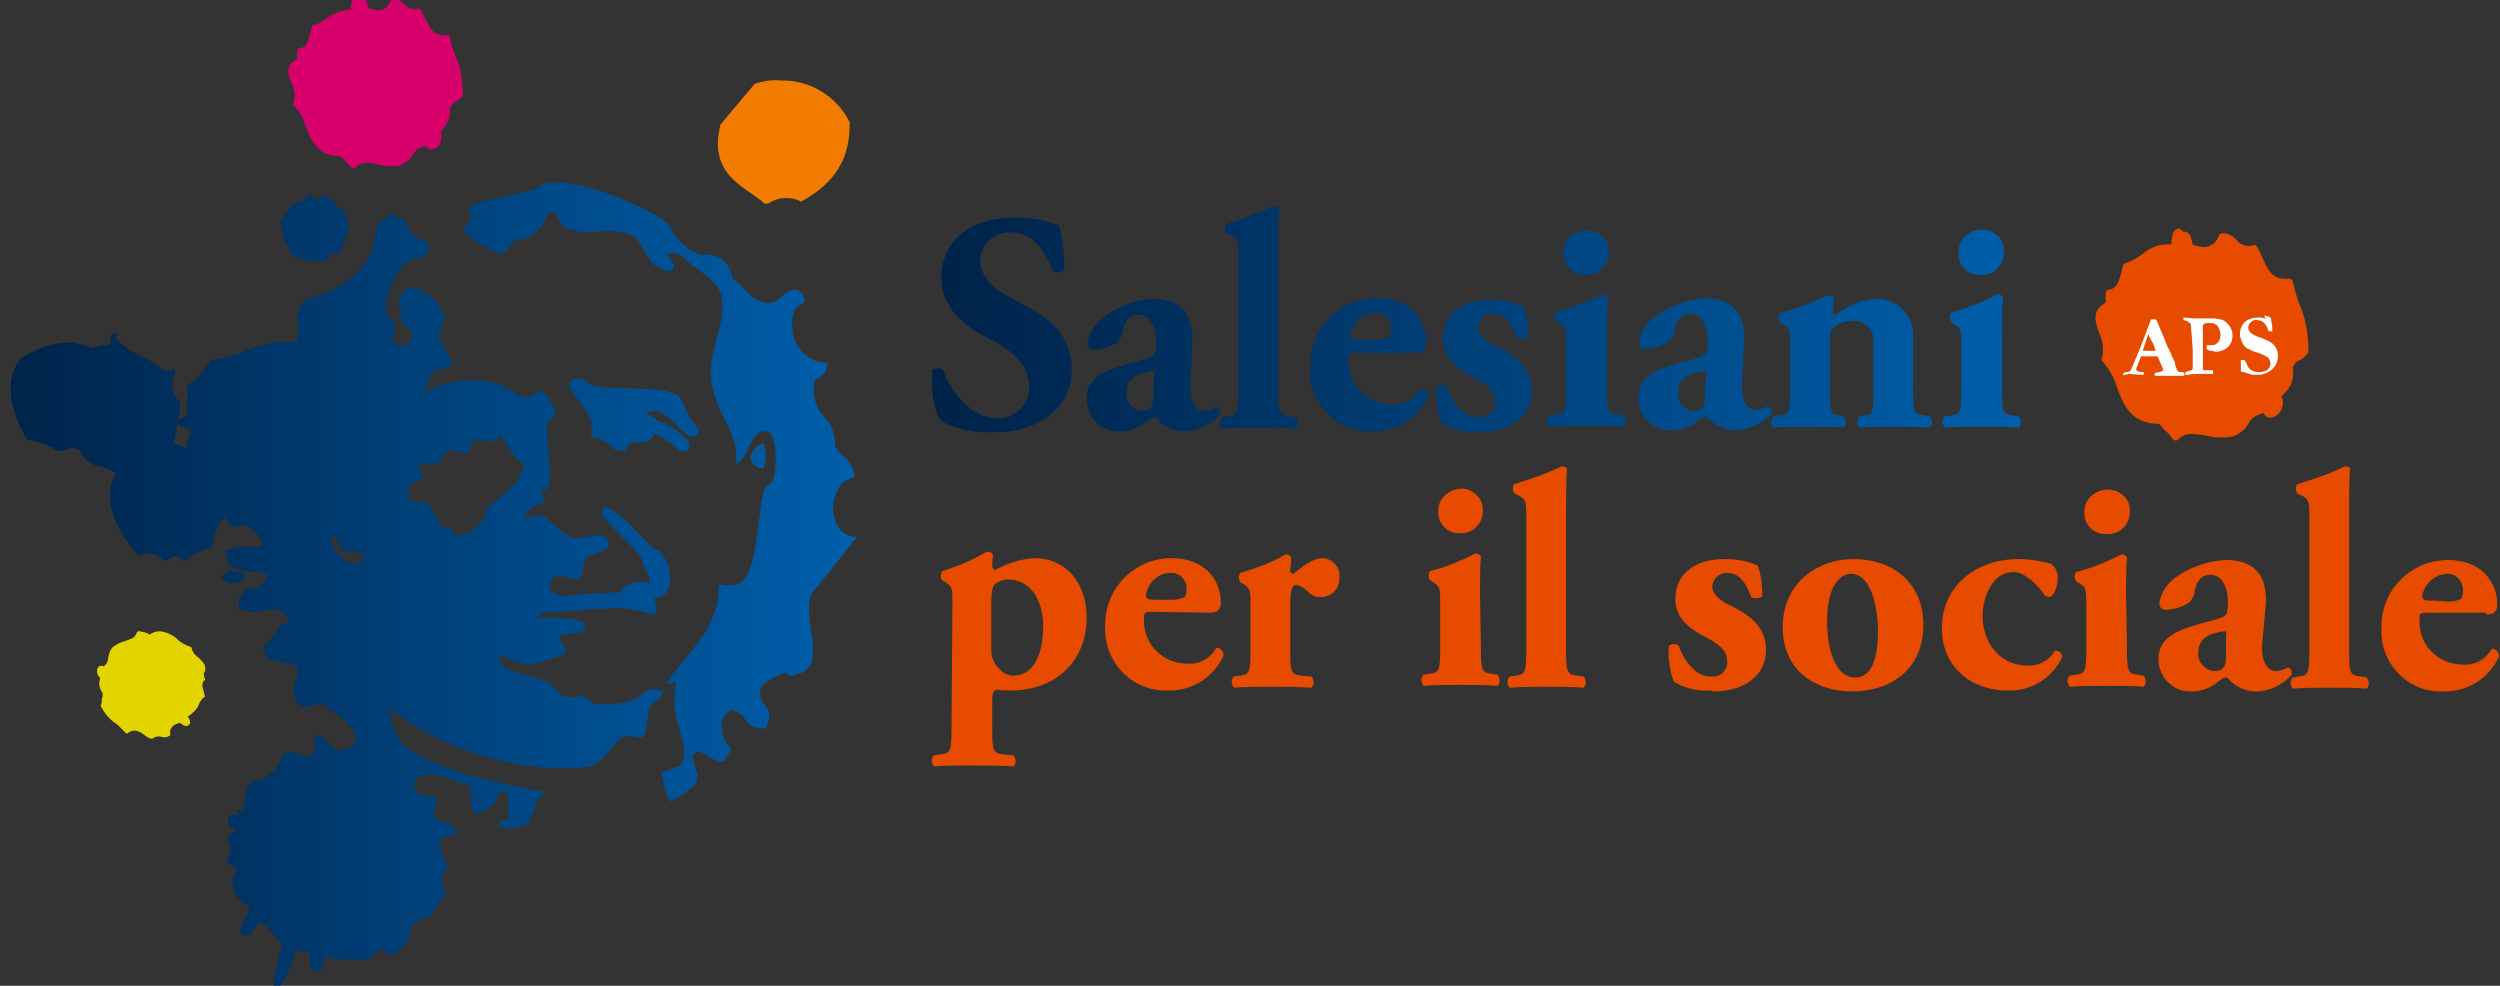
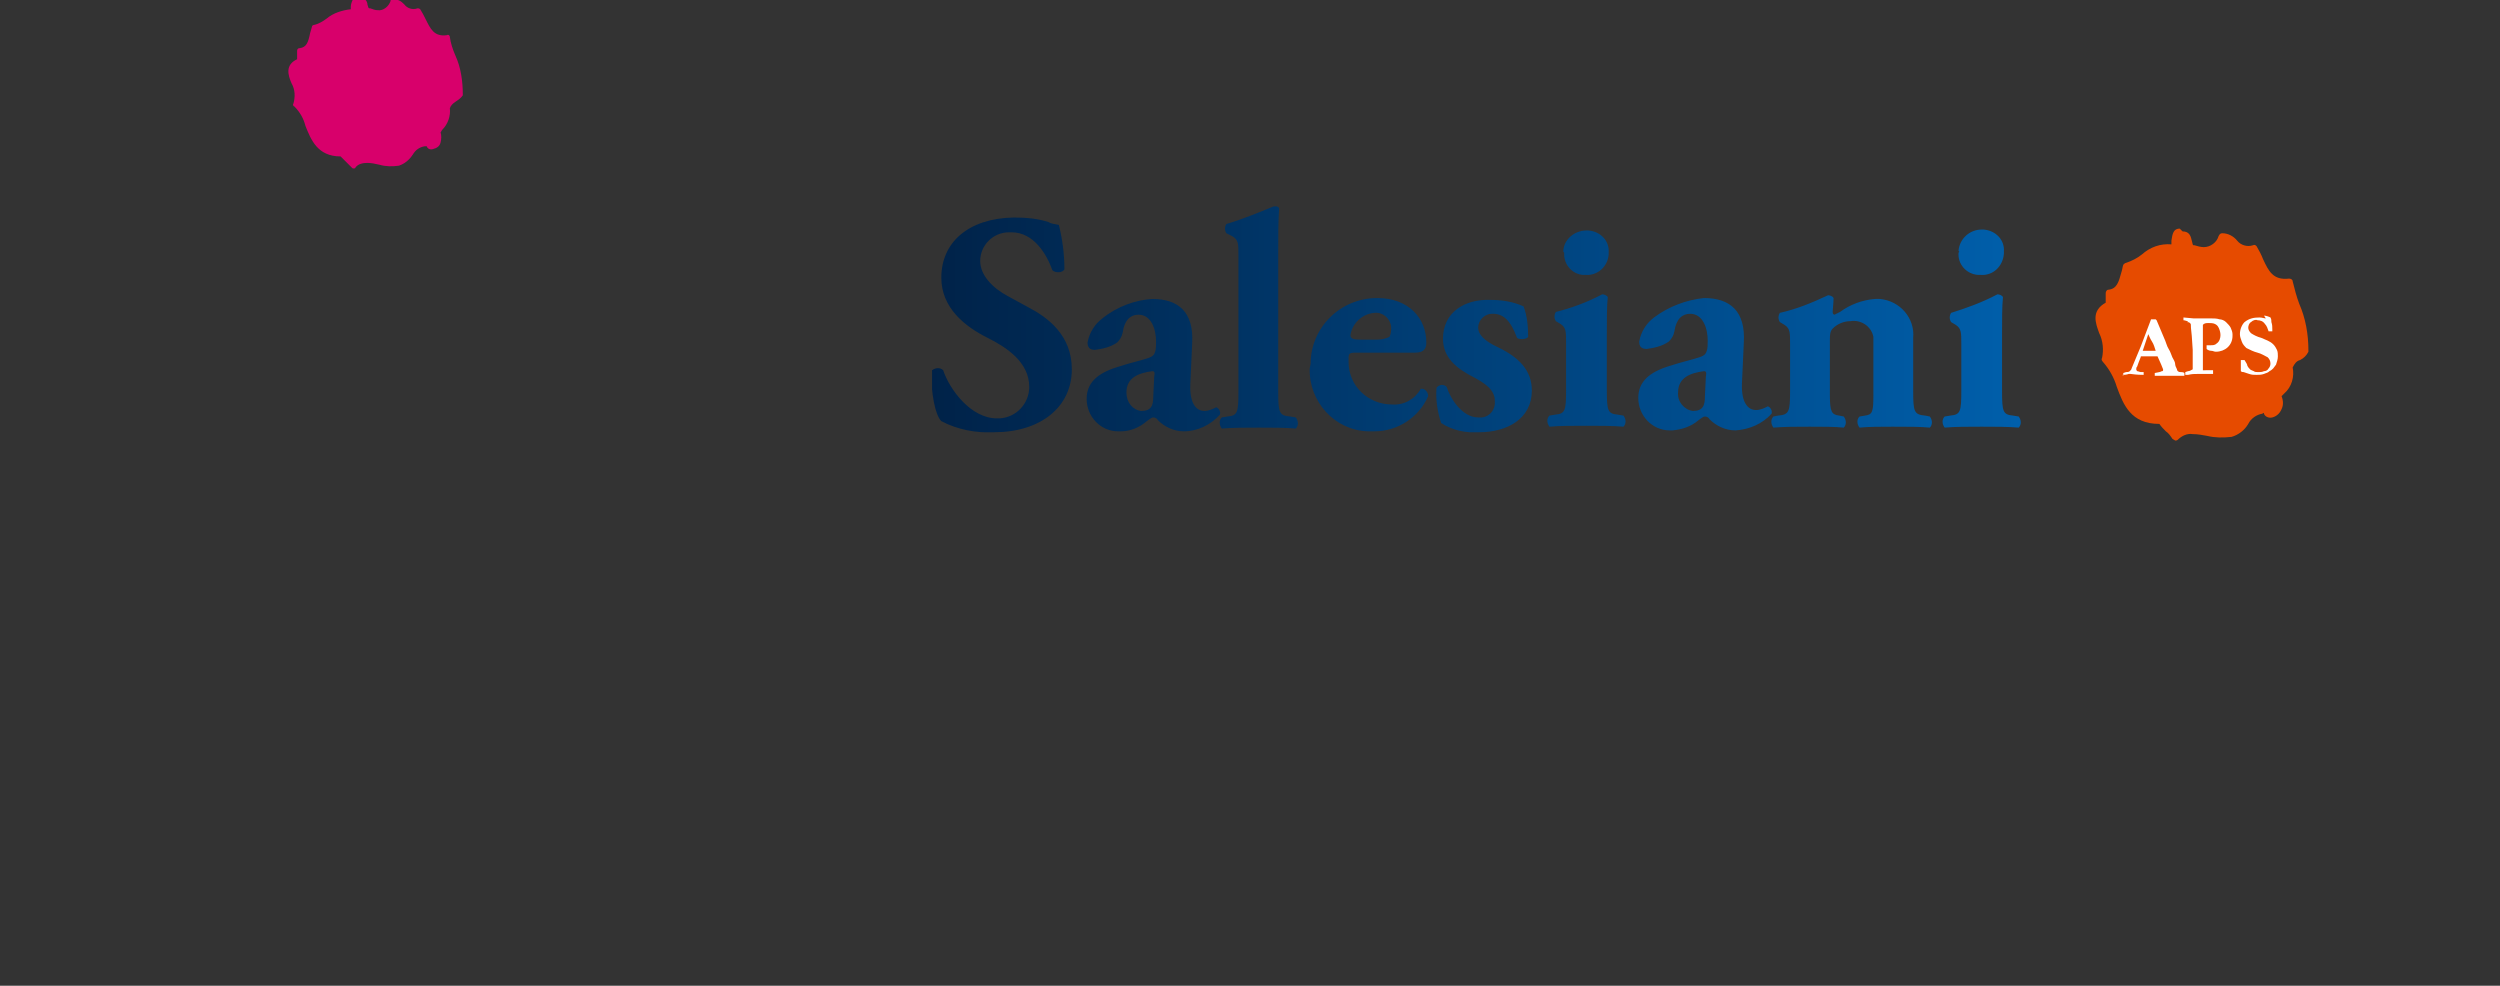
<svg xmlns="http://www.w3.org/2000/svg" xmlns:xlink="http://www.w3.org/1999/xlink" id="Livello_1" x="0px" y="0px" viewBox="0 0 270.1 106.5" style="enable-background:new 0 0 270.1 106.5;" xml:space="preserve">
  <rect x="0" y="0" width="270.1" height="106.5" fill="#333333" stroke="none" />
  <style type="text/css">	.st0{clip-path:url(#SVGID_00000121250138490574945210000016620363363876902827_);}	.st1{fill:url(#SVGID_00000064348673725583458660000009995265235714624911_);}	.st2{clip-path:url(#SVGID_00000090987867786312175120000012631923354494473093_);}	.st3{fill:url(#SVGID_00000041981183025773482700000014952137725006261673_);}	.st4{clip-path:url(#SVGID_00000059293163674583084030000006288591728676078499_);}	.st5{fill:url(#SVGID_00000016037872883279321330000013248440039309340328_);}	.st6{clip-path:url(#SVGID_00000024699612985253898920000018158676142017991327_);}	.st7{fill:#E64B00;}	.st8{clip-path:url(#SVGID_00000052088150250514592820000016591137159177357980_);}	.st9{fill:url(#SVGID_00000155853965128476951430000016774249524508319164_);}	.st10{clip-path:url(#SVGID_00000170245697139382362280000009373824936274445738_);}	.st11{fill:url(#SVGID_00000117666381035912233750000005089956854790256031_);}	.st12{clip-path:url(#SVGID_00000076602022900761875260000003888958024786709400_);}	.st13{fill:#FFFFFF;}</style>
  <g>
    <defs>
      <path id="SVGID_1_" d="M81.7,9c-0.1,0-0.2,0.1-0.2,0.1l-1.1,1.3c-0.8,1-1.7,2-2.5,3c0,0-0.1,0.1-0.1,0.2c-1,4.3,1.3,5.9,3.5,7.4   c0.4,0.3,0.9,0.6,1.3,1c0.1,0.1,0.3,0.1,0.4,0c1-0.7,2.3-0.8,3.4-0.3c0.1,0.1,0.2,0.1,0.3,0c3.6-2,5.1-4.6,5.1-8.3   c0-0.1,0-0.1,0-0.2c-1.4-2.8-4.3-4.6-7.5-4.5C83.7,8.6,82.7,8.7,81.7,9" />
    </defs>
    <clipPath id="SVGID_00000164500471415106377460000017975592543067848607_">
      <use xlink:href="#SVGID_1_" style="overflow:visible;" />
    </clipPath>
    <g style="clip-path:url(#SVGID_00000164500471415106377460000017975592543067848607_);">
      <linearGradient id="SVGID_00000176026841369496881800000010220918919508946879_" gradientUnits="userSpaceOnUse" x1="-944.965" y1="-111.101" x2="-944.945" y2="-111.101" gradientTransform="matrix(15.18 0 0 13.37 13289.449 1500.7)">
        <stop offset="0" style="stop-color:#E13510" />
        <stop offset="1" style="stop-color:#F27C00" />
      </linearGradient>
-       <rect x="76.9" y="8.6" style="fill:url(#SVGID_00000176026841369496881800000010220918919508946879_);" width="15.2" height="13.4" />
    </g>
  </g>
  <g>
    <defs>
      <path id="SVGID_00000065063365416161024500000004341483536248351123_" d="M16.1,68.5c-0.2-0.1-0.3-0.1-0.5-0.2   c-0.2,0-0.4-0.1-0.5-0.1c0,0-0.1,0-0.2,0l0,0c0,0-0.1,0.1-0.1,0.1c-0.1,0.3-0.3,0.6-0.6,0.7c-0.2,0.1-0.5,0.2-0.8,0.3   c-0.4,0.1-0.8,0.3-1.2,0.6c-0.3,0.3-0.4,0.7-0.5,1.1c0,0.3-0.1,0.7-0.4,0.9c0,0,0,0.1-0.1,0.1l0,0c-0.1-0.1-0.4-0.1-0.5,0   c-0.2,0.2-0.3,0.4-0.2,0.6c0,0.2,0.1,0.5,0.3,0.6c0,0.1,0,0.2,0,0.2c-0.2,0.5,0,1.1,0.3,1.5c0,0.2,0,0.4-0.1,0.6   C11,75.8,11,76,10.9,76.2c0,0,0,0,0,0.1c0.4,0.8,1,1.5,1.8,2c0.3,0.3,0.6,0.6,0.9,0.9c0.1,0.1,0.2,0.1,0.2,0   c0.7-0.5,1.2-0.2,1.8,0.2c0.2,0.2,0.4,0.3,0.7,0.4c0.1,0,0.1,0,0.2,0c0.2-0.2,0.6-0.3,0.9-0.2c0.3,0.1,0.6,0.1,0.9-0.1l0,0   c0.1,0,0.1-0.1,0.1-0.2c-0.1-0.4,0.1-0.8,0.5-1c0.1-0.1,0.3-0.1,0.5-0.2h0c0,0,0.1,0,0.2,0.1c0.2,0.2,0.5,0.3,0.7,0.2l0,0l0,0   c0.4-0.2,0.2-0.6,0.1-0.8s-0.1-0.1-0.1-0.2c0.5-0.3,1-0.8,1.2-1.3c0.1-0.3,0.3-0.6,0.6-0.8c0,0,0.1-0.1,0-0.2   c0-0.1-0.1-0.3-0.1-0.4c-0.2-0.6-0.2-1,0.1-1.2c0.1-0.1,0.1-0.2,0-0.2L22,72.8c0.5-0.8-0.1-1.3-0.5-1.7c-0.4-0.3-0.7-0.6-0.8-1.1   c0-0.1-0.1-0.1-0.1-0.1c-0.5-0.2-1-0.4-1.4-0.8c-0.5-0.5-1.2-0.8-1.9-0.9c-0.4,0-0.8,0.1-1.2,0.4" />
    </defs>
    <clipPath id="SVGID_00000176004962424965474230000009750476368177946040_">
      <use xlink:href="#SVGID_00000065063365416161024500000004341483536248351123_" style="overflow:visible;" />
    </clipPath>
    <g style="clip-path:url(#SVGID_00000176004962424965474230000009750476368177946040_);">
      <linearGradient id="SVGID_00000114754864121044497980000001035426815405441174_" gradientUnits="userSpaceOnUse" x1="-942.825" y1="-106.612" x2="-942.795" y2="-106.612" gradientTransform="matrix(12.03 0 0 11.75 10293.75 1326.71)">
        <stop offset="0" style="stop-color:#227C26" />
        <stop offset="1" style="stop-color:#E3D400" />
      </linearGradient>
-       <rect x="10.5" y="68.1" style="fill:url(#SVGID_00000114754864121044497980000001035426815405441174_);" width="12" height="11.8" />
    </g>
  </g>
  <g>
    <defs>
      <path id="SVGID_00000103949068120715325850000014551708565571587739_" d="M42.2,0c0,0,0,0.1,0,0.1c-0.2,0.6-0.8,1.1-1.4,1   c-0.3,0-0.5-0.1-0.8-0.2h-0.1c-0.1,0-0.1-0.1-0.2-0.4c0-0.2-0.1-0.4-0.2-0.5h-1.4c-0.1,0.2-0.2,0.5-0.2,0.7c0,0.1,0,0.2,0,0.3   C37,1.1,36,1.4,35.3,2c-0.4,0.3-0.9,0.6-1.4,0.7c-0.1,0-0.2,0.1-0.2,0.2l-0.2,0.7c-0.2,1-0.4,1.5-1.1,1.6c-0.2,0-0.3,0.1-0.3,0.3   v0.9C30.8,7,31.1,8.1,31.5,9c0.4,0.7,0.4,1.5,0.2,2.2c-0.1,0.1,0,0.3,0.1,0.3c0.6,0.6,1,1.3,1.2,2.1c0.6,1.5,1.3,3.3,3.8,3.3   c0.2,0.2,0.4,0.4,0.6,0.6c0.2,0.2,0.4,0.4,0.6,0.6c0.1,0.1,0.1,0.1,0.2,0.1l0,0c0.1,0,0.2,0,0.2-0.1c0.3-0.4,0.8-0.5,1.3-0.5   c0.4,0,0.9,0.1,1.3,0.2c0.7,0.2,1.4,0.2,2.1,0.1c0.6-0.2,1.1-0.6,1.5-1.2c0.3-0.5,0.7-0.8,1.3-0.9h0.2l0,0   c0.1,0.3,0.4,0.4,0.7,0.3c0.4-0.1,0.7-0.3,0.8-0.7c0.1-0.4,0.1-0.8,0-1.1c0.1-0.1,0.1-0.2,0.2-0.3c0.6-0.6,0.9-1.5,0.8-2.3   c0.1-0.3,0.3-0.5,0.6-0.7c0.3-0.2,0.6-0.4,0.8-0.7c0,0,0-0.1,0-0.1c0-1.4-0.2-2.9-0.8-4.2c-0.3-0.7-0.5-1.3-0.6-2   c0-0.2-0.2-0.3-0.3-0.2C46.9,4,46.5,3.1,46,2.1c-0.2-0.4-0.4-0.8-0.6-1.1c-0.1-0.1-0.2-0.1-0.3-0.1c-0.5,0.2-1.1,0-1.4-0.4   c-0.2-0.2-0.4-0.4-0.7-0.5L42.2,0z" />
    </defs>
    <clipPath id="SVGID_00000135650093273901172920000003322094376635685810_">
      <use xlink:href="#SVGID_00000103949068120715325850000014551708565571587739_" style="overflow:visible;" />
    </clipPath>
    <g style="clip-path:url(#SVGID_00000135650093273901172920000003322094376635685810_);">
      <linearGradient id="SVGID_00000051364962911504952820000011018627747411496324_" gradientUnits="userSpaceOnUse" x1="-938.374" y1="-120.267" x2="-938.364" y2="-120.267" gradientTransform="matrix(19.43 0 0 18.39 17208.279 2220.91)">
        <stop offset="0" style="stop-color:#8D094A" />
        <stop offset="1" style="stop-color:#D8006B" />
      </linearGradient>
      <rect x="30.7" style="fill:url(#SVGID_00000051364962911504952820000011018627747411496324_);" width="19.4" height="18.4" />
    </g>
  </g>
  <g>
    <defs>
      <rect id="SVGID_00000161630909205505641310000007367319790573894559_" x="-12" y="-51.3" width="295" height="208.6" />
    </defs>
    <clipPath id="SVGID_00000083054224354720826380000015010893544246186402_">
      <use xlink:href="#SVGID_00000161630909205505641310000007367319790573894559_" style="overflow:visible;" />
    </clipPath>
    <g style="clip-path:url(#SVGID_00000083054224354720826380000015010893544246186402_);">
      <path class="st7" d="M235.5,24.7c-0.8,0-0.8,0.8-0.9,1.3c0,0.1,0,0.3,0,0.4c-1.2-0.1-2.3,0.3-3.2,1.1c-0.5,0.4-1.1,0.7-1.7,0.9   c-0.1,0-0.2,0.1-0.3,0.2c-0.1,0.3-0.1,0.5-0.2,0.8c-0.3,1.1-0.5,1.8-1.4,1.9c-0.2,0-0.3,0.2-0.3,0.4v1c-1.6,0.9-1.1,2.2-0.7,3.3   c0.4,0.8,0.5,1.8,0.3,2.7c-0.1,0.1,0,0.3,0.1,0.4c0.7,0.8,1.2,1.7,1.5,2.7c0.7,1.9,1.5,4,4.6,4c0.2,0.3,0.4,0.5,0.7,0.8   c0.3,0.2,0.5,0.5,0.7,0.8c0.1,0.1,0.2,0.1,0.3,0.2l0,0c0.1,0,0.2,0,0.3-0.1c0.4-0.4,1-0.7,1.6-0.6c0.5,0,1.1,0.1,1.6,0.2   c0.8,0.2,1.7,0.2,2.6,0.1c0.7-0.2,1.4-0.7,1.8-1.4c0.3-0.6,0.9-1,1.5-1.1l0.2-0.1c0,0,0,0,0,0.1c0.1,0.3,0.5,0.5,0.9,0.4   c0.4-0.1,0.8-0.4,1-0.9c0.2-0.4,0.2-0.9,0-1.4c0.1-0.1,0.2-0.2,0.3-0.3c0.8-0.7,1.1-1.8,0.9-2.8c0.2-0.4,0.4-0.7,0.8-0.8   c0.4-0.2,0.7-0.5,0.9-0.9c0,0,0-0.1,0-0.1c0-1.8-0.3-3.5-1-5.1c-0.3-0.8-0.5-1.6-0.7-2.4c0-0.2-0.2-0.3-0.4-0.3   c-1.7,0.2-2.2-0.8-2.8-2.1c-0.2-0.5-0.4-0.9-0.7-1.4c-0.1-0.1-0.2-0.2-0.4-0.1c-0.6,0.2-1.3,0-1.7-0.5c-0.4-0.5-1-0.8-1.6-0.8   c-0.2,0-0.3,0.1-0.4,0.3c-0.2,0.7-0.9,1.2-1.6,1.2c-0.3,0-0.7-0.1-1-0.2h-0.1c-0.1,0-0.1-0.1-0.2-0.5s-0.2-1-1-1L235.5,24.7   L235.5,24.7z" />
-       <path class="st7" d="M263.2,64.9c-1.1,0-1.5,0-1.5-0.5c0.2-1.3,1.3-2.3,2.6-2.4c0.9-0.1,1.7,0.6,1.8,1.6c0,0.1,0,0.2,0,0.3   c0,0.3-0.1,0.7-0.2,0.8c-0.4,0.2-0.9,0.3-1.4,0.3L263.2,64.9z M268.6,66.4c1,0,1.2-0.5,1.2-1.1c0-2.6-1.9-4.8-5.3-4.8   c-4,0-7.2,3.2-7.2,7.1c0,0.1,0,0.2,0,0.3c-0.2,3.6,2.6,6.7,6.2,6.8c0,0,0,0,0,0h0.7c2.5,0,4.8-1.5,5.8-3.8c0-0.4-0.3-0.8-0.7-0.8   c0,0,0,0,0,0h-0.1c-0.6,1.1-1.8,1.8-3.1,1.7c-2.6,0-4.7-2-4.7-4.6c0-0.1,0-0.2,0-0.4c0-0.5,0.1-0.6,0.8-0.6H268.6z M249.5,70.4   c0,2.3-0.1,2.6-1.2,2.7l-0.6,0.1c-0.3,0.3-0.3,0.8,0,1.2c1.2-0.1,2.6-0.1,4-0.1s2.9,0,4,0.1c0.3-0.3,0.3-0.8,0-1.2l-0.6-0.1   c-1.2-0.1-1.3-0.4-1.3-2.7V55.5c0-2.1,0-3.5,0.1-4.9c-0.1-0.2-0.4-0.2-0.6-0.2c-1.6,0.8-3.4,1.4-5.1,1.9c-0.2,0.3-0.2,0.7,0,1   l0.6,0.3c0.7,0.4,0.7,0.8,0.7,2.1L249.5,70.4z M240.5,70.9c0,1-0.2,1.6-1.3,1.6c-1-0.1-1.8-1-1.7-2c0-1.6,1.3-2.1,2.8-2.3   c0.2,0,0.3,0.1,0.2,0.6L240.5,70.9z M244.8,65.3c0.2-3.4-1.5-4.8-4.3-4.8c-2,0.1-4,0.8-5.6,2c-0.8,0.6-1.4,1.5-1.6,2.6   c0,0.5,0.2,0.8,0.8,0.8c0.8-0.1,1.7-0.3,2.4-0.8c0.3-0.3,0.5-0.6,0.6-1.1c0.2-1.4,0.9-1.9,1.7-1.9c1.4,0,1.9,1.6,1.9,2.9   c0,0.4,0,0.8-0.1,1.1c0,0.3-0.2,0.5-0.8,0.7c-0.9,0.3-1.9,0.5-3.1,0.9c-2.4,0.7-3.5,1.8-3.5,3.5c0,1.9,1.5,3.5,3.4,3.5h0.3   c1,0,2-0.4,2.8-1.1c0.3-0.2,0.5-0.4,0.7-0.4c0.2,0,0.4,0.1,0.5,0.3c0.7,0.7,1.7,1.2,2.8,1.2c1.5,0,2.9-0.7,3.9-1.8   c0.1-0.3-0.1-0.7-0.4-0.8c-0.4,0.2-0.8,0.4-1.3,0.4c-0.7,0-1.6-0.6-1.5-2.9L244.8,65.3z M227.7,52.9c-1.3,0-2.5,1-2.5,2.3v0.1   c-0.1,1.2,0.8,2.3,2.1,2.4h0.3c1.3,0.1,2.4-0.9,2.5-2.2c0,0,0,0,0,0c0-0.1,0-0.1,0-0.2c0.1-1.3-0.9-2.3-2.2-2.4   C227.8,52.9,227.7,52.9,227.7,52.9 M229.7,64.2c0-1.5,0-3,0.1-4c-0.1-0.2-0.4-0.3-0.6-0.3c-1.6,0.8-3.2,1.5-4.9,1.9   c-0.2,0.3-0.2,0.7,0,1l0.5,0.3c0.6,0.4,0.6,0.8,0.6,2.1v5c0,2.3-0.1,2.6-1.2,2.7l-0.6,0.1c-0.3,0.3-0.3,0.8,0,1.2   c1.1-0.1,2.5-0.1,4-0.1s2.8,0,4,0.1c0.3-0.3,0.3-0.8,0-1.2l-0.6-0.1c-1.1-0.1-1.2-0.4-1.2-2.7L229.7,64.2z M218.1,60.4   c-4.5,0-8.3,2.8-8.3,7.5c0,3.9,2.9,6.7,7.1,6.7c2.5,0.1,4.8-1.3,5.9-3.6c0-0.4-0.3-0.7-0.7-0.7c0,0,0,0,0,0h-0.1   c-0.6,1.1-1.8,1.7-3,1.6c-3.1,0-4.8-2.7-4.8-5.3c0-2.3,1.2-4.8,3.3-4.8c1.2,0,2.5,1.2,3.4,2.5c0.2,0.1,0.3,0.2,0.5,0.2   c0.4,0,0.9-0.9,0.9-1.9c0.1-0.7-0.2-1.3-0.7-1.7C220.4,60.6,219.3,60.4,218.1,60.4 M200,62c1.9,0,2.8,2.8,2.9,6   c0,3-0.6,5.2-2.5,5.2s-3-2.6-3-6.1C197.4,63.6,198.6,62,200,62 M200.1,74.7c4.1,0,7.7-2.3,7.7-7.2c0-4.7-3.5-7.1-7.5-7.1   s-7.7,2.6-7.7,7.4C192.6,72.4,196.1,74.7,200.1,74.7 M185.1,74.7c3.1,0,5.7-1.5,5.7-4.5c0-2.2-1.4-3.6-3.7-4.7   c-1.5-0.7-2.1-1.4-2.1-2.1c0-0.8,0.7-1.5,1.5-1.5c0,0,0,0,0,0h0.1c1.1,0,1.9,0.7,2.6,2.6c0.2,0.2,1,0.2,1.2-0.1   c0-1.1-0.1-2.3-0.5-3.3c-1.1-0.5-2.3-0.7-3.6-0.7c-2.9,0-5.3,1.4-5.3,4.3c0,2,1.4,3.2,3.4,4.2c1.1,0.6,2.2,1.3,2.2,2.5   c0.1,0.9-0.6,1.7-1.5,1.7h-0.3c-1.7,0-3-2-3.4-3.3c-0.3-0.3-0.8-0.3-1.1,0c0,0,0,0,0,0l0,0c-0.1,1.3,0.1,2.6,0.5,3.8   c1.2,0.8,2.7,1.1,4.1,1 M164.9,70.3c0,2.3-0.1,2.6-1.2,2.7l-0.6,0.1c-0.3,0.3-0.3,0.8,0,1.2c1.2-0.1,2.6-0.1,4-0.1s2.9,0,4,0.1   c0.3-0.3,0.3-0.8,0-1.2l-0.6-0.1c-1.2-0.1-1.3-0.4-1.3-2.7V55.5c0-2.1,0-3.5,0.1-4.9c-0.1-0.2-0.4-0.2-0.6-0.2   c-1.7,0.8-3.4,1.4-5.1,1.9c-0.2,0.3-0.2,0.7,0,1l0.6,0.3c0.7,0.4,0.7,0.8,0.7,2.1L164.9,70.3z M157.9,52.8c-1.3,0-2.5,1-2.5,2.3   v0.1c-0.1,1.2,0.8,2.3,2,2.4h0.3c1.3,0.1,2.4-0.9,2.5-2.2c0,0,0,0,0,0c0-0.1,0-0.1,0-0.2c0.1-1.2-0.9-2.3-2.1-2.4c0,0,0,0,0,0   H157.9 M159.9,64.1c0-1.5,0-3,0.1-4c-0.1-0.2-0.4-0.3-0.6-0.3c-1.6,0.8-3.2,1.5-4.9,1.9c-0.2,0.3-0.2,0.7,0,1l0.5,0.3   c0.6,0.4,0.6,0.8,0.6,2.1v5c0,2.3-0.1,2.6-1.2,2.7l-0.6,0.1c-0.3,0.3-0.3,0.8,0,1.2c1.1-0.1,2.5-0.1,4-0.1s2.8,0,4,0.1   c0.3-0.3,0.3-0.8,0-1.2l-0.6-0.1c-1.1-0.1-1.2-0.4-1.2-2.7L159.9,64.1z M135.1,70.3c0,2.3-0.1,2.6-1.2,2.7l-0.6,0.1   c-0.3,0.3-0.3,0.8,0,1.2c1.1-0.1,2.6-0.1,3.9-0.1c1.6,0,2.9,0,4.5,0.1c0.3-0.3,0.3-0.8,0-1.2l-1.1-0.1c-1.1-0.1-1.2-0.4-1.2-2.7   v-5.1c0-1.3,0.2-2,0.6-2c0.2,0,0.5,0,1.3,0.7c0.3,0.4,0.8,0.6,1.3,0.6c1.1,0.1,2.1-0.8,2.1-1.9c0,0,0,0,0,0c0-0.1,0-0.2,0-0.3   c0.1-1-0.7-1.9-1.7-2c0,0,0,0,0,0h0c-1.4,0-2.4,1.1-3.3,1.7c-0.3-0.1-0.3-0.2-0.3-0.4s0.1-0.8,0.1-1.4c-0.1-0.2-0.4-0.3-0.6-0.3   c-1.5,0.9-3.2,1.5-4.9,2c-0.2,0.3-0.2,0.7,0,1l0.5,0.3c0.6,0.4,0.6,0.8,0.6,2.1L135.1,70.3z M125.3,64.8c-1.1,0-1.5,0-1.5-0.5   c0.2-1.3,1.3-2.4,2.6-2.4c0.9-0.1,1.7,0.6,1.8,1.5c0,0,0,0,0,0c0,0.1,0,0.2,0,0.3c0,0.3-0.1,0.7-0.2,0.8c-0.4,0.2-0.9,0.3-1.4,0.3   H125.3z M130.7,66.2c1,0,1.2-0.5,1.2-1.1c0-2.6-1.9-4.8-5.3-4.8c-4,0-7.2,3.2-7.2,7.2v0.3c-0.1,3.6,2.7,6.7,6.3,6.8h0.7   c2.5,0,4.8-1.5,5.8-3.8c0-0.4-0.3-0.8-0.7-0.8c0,0,0,0,0,0h-0.1c-0.6,1.1-1.8,1.8-3.1,1.7c-2.6,0-4.7-2-4.7-4.6c0,0,0,0,0,0   c0-0.1,0-0.2,0-0.4c0-0.5,0.1-0.6,0.8-0.6L130.7,66.2z M107.1,65c0-1.3,0.2-1.7,0.4-1.9c0.4-0.3,0.9-0.5,1.4-0.5   c2.2,0,3.8,1.9,3.8,5.1c0,3.1-1.1,5.3-3.2,5.3c-0.6,0-1.2-0.3-1.6-0.8c-0.5-0.5-0.8-1.2-0.8-1.9L107.1,65z M102.8,78.8   c0,2.3-0.1,2.6-1.2,2.7l-0.7,0.1c-0.3,0.3-0.3,0.8,0,1.2c1.2-0.1,2.5-0.1,4-0.1s2.9,0,4.6,0.1c0.3-0.3,0.3-0.8,0-1.2l-1.1-0.1   c-1.1-0.1-1.2-0.4-1.2-2.7v-3.3c0-0.7,0.2-0.9,0.5-1c0.5,0.1,1,0.1,1.5,0.1c4.9,0,8.2-3.2,8.2-7.9c0-3.6-2.1-6.4-5.7-6.4   c-1.5,0.1-3,0.6-4.2,1.3c-0.2-0.1-0.3-0.3-0.3-0.5c0-0.4,0-0.7,0.1-1.1c-0.1-0.3-0.4-0.4-0.7-0.4c-1.5,0.9-3.1,1.6-4.8,2.1   c-0.2,0.3-0.2,0.7,0,1l0.5,0.3c0.6,0.4,0.6,0.8,0.6,2.1L102.8,78.8z" />
    </g>
  </g>
  <g>
    <defs>
      <path id="SVGID_00000034806478179763183260000012060098086385855881_" d="M121.7,42.4c0-1.6,1.3-2.1,2.8-2.3   c0.2,0,0.3,0.1,0.2,0.6l-0.1,2.1c0,1-0.2,1.6-1.3,1.6C122.4,44.3,121.7,43.5,121.7,42.4 M119.1,34.4c-0.8,0.6-1.4,1.5-1.6,2.6   c0,0.5,0.2,0.8,0.8,0.8c0.8-0.1,1.7-0.3,2.4-0.8c0.3-0.3,0.5-0.6,0.6-1.1c0.2-1.4,0.9-1.9,1.7-1.9c1.4,0,1.9,1.6,1.9,2.9   c0,0.4,0,0.8-0.1,1.1s-0.2,0.5-0.8,0.7c-0.9,0.3-1.9,0.5-3.1,0.9c-2.4,0.7-3.5,1.8-3.5,3.5c0,1.9,1.5,3.5,3.4,3.5h0.3   c1,0,2-0.4,2.8-1.1c0.3-0.2,0.5-0.4,0.7-0.4c0.2,0,0.4,0.1,0.5,0.3c0.7,0.7,1.7,1.2,2.8,1.2c1.5,0,2.9-0.7,3.9-1.8   c0.1-0.3-0.1-0.7-0.4-0.8c-0.4,0.2-0.8,0.4-1.3,0.4c-0.7,0-1.6-0.6-1.5-2.9l0.2-4.4c0.2-3.4-1.5-4.8-4.3-4.8   C122.7,32.4,120.7,33.1,119.1,34.4 M145.9,36.2c0.2-1.3,1.3-2.3,2.6-2.4c0.9-0.1,1.7,0.6,1.8,1.5c0,0,0,0,0,0c0,0.1,0,0.2,0,0.3   c0,0.3-0.1,0.7-0.2,0.8c-0.4,0.2-0.9,0.3-1.4,0.3h-1.2C146.4,36.7,145.9,36.7,145.9,36.2 M141.5,39.8c-0.1,3.6,2.7,6.7,6.3,6.8   c0.2,0,0.4,0,0.7,0c2.5,0,4.8-1.5,5.8-3.8c0-0.4-0.3-0.8-0.7-0.8h-0.1c-0.6,1.1-1.8,1.8-3.1,1.7c-2.6,0-4.7-2-4.7-4.6   c0-0.1,0-0.2,0-0.4c0-0.5,0.1-0.6,0.8-0.6h6.4c1,0,1.2-0.5,1.2-1.1c0-2.6-1.9-4.8-5.3-4.8c-4,0-7.2,3.2-7.2,7.1c0,0,0,0,0,0   L141.5,39.8 M155.9,36.6c0,2,1.4,3.2,3.4,4.2c1.1,0.6,2.2,1.3,2.2,2.5c0.1,0.9-0.5,1.7-1.4,1.8c0,0-0.1,0-0.1,0   c-0.1,0-0.2,0-0.3,0c-1.7,0-3-2-3.4-3.3c-0.3-0.3-0.8-0.3-1.1,0.1c0,0,0,0,0,0l0,0c-0.1,1.3,0.1,2.6,0.5,3.8   c1.2,0.8,2.7,1.1,4.1,1c3.1,0,5.7-1.5,5.7-4.5c0-2.2-1.4-3.6-3.7-4.7c-1.5-0.7-2.1-1.4-2.1-2.1c0-0.8,0.7-1.5,1.5-1.5c0,0,0,0,0,0   h0.1c1.1,0,1.9,0.7,2.6,2.6c0.2,0.2,1,0.2,1.2-0.1c0-1.1-0.1-2.3-0.5-3.3c-1.1-0.5-2.3-0.7-3.6-0.7   C158.3,32.3,155.9,33.7,155.9,36.6 M181.3,42.4c0-1.6,1.3-2.1,2.8-2.3c0.2,0,0.3,0.1,0.2,0.6l-0.1,2.1c0,1-0.2,1.6-1.3,1.6   C182,44.3,181.2,43.4,181.3,42.4 M178.7,34.3c-0.8,0.6-1.4,1.5-1.6,2.6c0,0.5,0.2,0.8,0.8,0.8c0.8-0.1,1.7-0.3,2.4-0.8   c0.3-0.3,0.5-0.6,0.6-1.1c0.2-1.4,0.9-1.9,1.7-1.9c1.4,0,1.9,1.6,1.9,2.9c0,0.4,0,0.8-0.1,1.1s-0.2,0.5-0.8,0.7   c-0.9,0.3-1.9,0.5-3.1,0.9c-2.4,0.7-3.5,1.8-3.5,3.5c0,1.9,1.5,3.5,3.4,3.5c0,0,0,0,0,0h0.3c1-0.1,2-0.4,2.8-1.1   c0.3-0.2,0.5-0.4,0.7-0.4c0.2,0,0.4,0.1,0.5,0.3c0.7,0.7,1.7,1.2,2.8,1.2c1.5-0.1,2.9-0.7,3.9-1.8c0.1-0.3-0.1-0.7-0.4-0.8   c-0.4,0.2-0.8,0.4-1.3,0.4c-0.7,0-1.6-0.6-1.5-2.9l0.2-4.4c0.2-3.4-1.5-4.8-4.3-4.8C182.2,32.4,180.3,33.1,178.7,34.3 M168.1,33.7   c-0.2,0.3-0.2,0.7,0,1l0.5,0.3c0.6,0.4,0.6,0.8,0.6,2.1v5c0,2.3-0.1,2.6-1.2,2.7l-0.6,0.1c-0.3,0.3-0.3,0.8,0,1.2   c1.1-0.1,2.5-0.1,4-0.1s2.8,0,4,0.1c0.3-0.3,0.3-0.8,0-1.2l-0.6-0.1c-1.1-0.1-1.2-0.4-1.2-2.7v-6c0-1.5,0-3,0.1-4   c-0.1-0.2-0.4-0.3-0.6-0.3C171.4,32.7,169.7,33.3,168.1,33.7 M192.3,33.8c-0.2,0.3-0.2,0.7,0,1l0.5,0.3c0.6,0.4,0.6,0.8,0.6,2.1v5   c0,2.3-0.1,2.6-1.3,2.7l-0.5,0.1c-0.3,0.3-0.3,0.8,0,1.2c1.2-0.1,2.5-0.1,3.9-0.1c1.6,0,2.7,0,3.7,0.1c0.3-0.3,0.3-0.8,0-1.2   l-0.5-0.1c-0.8-0.1-1-0.4-1-2.2v-6c0-0.4,0-0.9,0.3-1.2c0.5-0.5,1.2-0.8,1.9-0.8c1.2-0.2,2.3,0.6,2.5,1.7c0,0.1,0,0.2,0,0.3   c0,0.1,0,0.3,0,0.4v5.6c0,1.8-0.1,2.1-0.9,2.2l-0.6,0.1c-0.3,0.3-0.3,0.8,0,1.2c1-0.1,2.3-0.1,3.6-0.1c1.6,0,3,0,4,0.1   c0.3-0.3,0.3-0.8,0-1.2l-0.5-0.1c-1.2-0.1-1.3-0.4-1.3-2.7v-5.7c0.2-2.1-1.4-4-3.6-4.2c-0.2,0-0.4,0-0.5,0   c-1.4,0.1-2.7,0.6-3.8,1.4c-0.2,0.1-0.4,0.2-0.6,0.3c-0.1,0-0.2-0.1-0.2-0.3s0.1-1,0.1-1.5c-0.1-0.2-0.4-0.3-0.6-0.3   C195.8,32.7,194.1,33.4,192.3,33.8 M210.8,33.8c-0.2,0.3-0.2,0.7,0,1l0.5,0.3c0.6,0.4,0.6,0.8,0.6,2.1v5c0,2.3-0.1,2.6-1.2,2.7   l-0.6,0.1c-0.3,0.3-0.3,0.8,0,1.2c1.1-0.1,2.5-0.1,4-0.1s2.8,0,4,0.1c0.3-0.3,0.3-0.8,0-1.2l-0.6-0.1c-1.1-0.1-1.2-0.4-1.2-2.7   v-6.1c0-1.5,0-3,0.1-4c-0.1-0.2-0.4-0.3-0.6-0.3C214.1,32.7,212.4,33.3,210.8,33.8 M169,27.3c-0.1,1.2,0.8,2.3,2,2.4h0.3   c1.3,0.1,2.4-0.9,2.5-2.2c0,0,0,0,0,0c0-0.1,0-0.1,0-0.2c0.1-1.3-0.9-2.3-2.2-2.4h-0.2c-1.3,0-2.5,1-2.5,2.3L169,27.3 M211.6,27.3   c-0.1,1.2,0.8,2.3,2.1,2.4h0.3c1.3,0.1,2.4-0.9,2.5-2.3c0,0,0,0,0,0v-0.2c0.1-1.3-0.9-2.3-2.2-2.4h-0.2c-1.3,0-2.4,1-2.5,2.3   C211.7,27.2,211.7,27.2,211.6,27.3C211.7,27.2,211.7,27.2,211.6,27.3 M101.7,30c0,3.3,2.6,5.3,5,6.5c2,1,4.5,2.6,4.5,5.3   c0,1.8-1.4,3.3-3.2,3.4h-0.3c-2.8,0-5.1-3.1-5.8-5.2c-0.3-0.3-0.8-0.3-1.2,0l-0.1,0.1c0,2.3,0.4,4.7,1.1,5.4   c1.7,0.9,3.7,1.3,5.7,1.2c5,0,8.4-2.7,8.4-6.8c0-3.7-2.6-5.6-4.7-6.7l-2.2-1.2c-1.7-0.9-3-2.3-3-3.8c0-1.7,1.4-3.1,3.1-3.1   c0,0,0,0,0,0h0.3c2.4,0,3.8,2.4,4.4,4.1c0.3,0.3,1.1,0.3,1.3-0.1c0-1.6-0.2-3.2-0.6-4.8c-0.4-0.1-0.8-0.1-1.1-0.3   c-1.2-0.4-2.5-0.5-3.8-0.5C104.6,23.6,101.7,26.2,101.7,30 M132.5,24.2c-0.2,0.3-0.2,0.7,0,1l0.6,0.3c0.7,0.4,0.7,0.8,0.7,2.1   v14.7c0,2.3-0.1,2.6-1.2,2.7l-0.6,0.1c-0.3,0.3-0.3,0.8,0,1.2c1.2-0.1,2.6-0.1,4-0.1s2.9,0,4,0.1c0.3-0.3,0.3-0.8,0-1.2l-0.6-0.1   c-1.2-0.1-1.3-0.4-1.3-2.7V27.4c0-2.1,0-3.5,0.1-4.9c-0.1-0.2-0.4-0.3-0.6-0.2C135.9,23,134.2,23.7,132.5,24.2" />
    </defs>
    <clipPath id="SVGID_00000080904562085412719130000013447336040544622466_">
      <use xlink:href="#SVGID_00000034806478179763183260000012060098086385855881_" style="overflow:visible;" />
    </clipPath>
    <g style="clip-path:url(#SVGID_00000080904562085412719130000013447336040544622466_);">
      <linearGradient id="SVGID_00000127007862596358135570000003543761520033891205_" gradientUnits="userSpaceOnUse" x1="-924.055" y1="-126.106" x2="-923.055" y2="-126.106" gradientTransform="matrix(117.71 0 0 24.4 108871.141 3111.46)">
        <stop offset="0" style="stop-color:#002248" />
        <stop offset="1" style="stop-color:#005FAB" />
      </linearGradient>
      <rect x="100.7" y="22.3" style="fill:url(#SVGID_00000127007862596358135570000003543761520033891205_);" width="117.7" height="24.4" />
    </g>
  </g>
  <g>
    <defs>
-       <path id="SVGID_00000098901190907046207740000009197431952171727796_" d="M24.8,61.5c-0.1,0.1-0.2,0.2-0.2,0.3l-0.1,0.1   c-0.1,0-0.2,0-0.3,0.1c-0.1,0.1-0.1,0.1-0.2,0.2c0,0.2,0,0.4,0.2,0.5c0.2,0.2,0.5,0.3,0.8,0.3c0.4,0,0.8-0.1,1.2-0.2   c0.1,0,0.2-0.1,0.2-0.3c0-0.2,0-0.4-0.1-0.5c-0.2-0.2-0.5-0.3-0.8-0.2c-0.1,0-0.2,0-0.3,0c0-0.1-0.1-0.1-0.2-0.2H25   C24.9,61.5,24.9,61.5,24.8,61.5 M82.5,50.6c0.3-0.9,0.3-1.8,0-2.7C80.9,48.3,80.4,50.5,82.5,50.6 M60.4,43.7L60.4,43.7 M62.6,43.3   c0.6,1,1.2,1.6,1.3,2.5c0.1,2.3-0.6,0.9,1.3,1.8c0.7,0.3,1,1.3,2.3,1.1c0.3,0,0-0.5,0.4-0.7c0.7-0.4,2.7,0.2,2.7-1.2   c1,0.4,1.9,1,2.7,1.8c0.1,0.1,0.3,0.2,0.5,0.2c0.4,0,0.7-0.3,0.7-0.7c0-0.2-0.1-0.4-0.2-0.5c-1-1-2.1-1.8-3.4-2.2v-0.1   c-0.2-0.4-0.9-0.3-1.1-0.7c1.2-0.6,2.3,0.3,3.2,1.2s1.5,1.6,2.1,1.3c0.9-0.4,0-1.1-0.6-2c-0.4-0.7-0.8-1.8-1.1-2.2   c-1.1-1.4-7.4-0.6-9.4-1.3c-0.5-0.2-0.9-0.7-1.3-0.7h-0.3C60.4,41,62.3,43,62.6,43.3 M70.7,28.8L70.7,28.8 M35.7,58.2   c0.9-0.6,0.9,1.2,1.5,1.4c0.3,0.1,0.7,0.1,1-0.2c0.3,0.6,0.5,0.6,1.3,0.4c-0.3,0.8-0.8,1.1-1.2,1.1C37.1,60.9,35.8,59.1,35.7,58.2    M53.9,46.8c0.9,1.1,1.4,2.6,2.7,3.3c-0.2,2.3-2.5,3.3-4,4.9c-0.2,0.2,0,0.7-0.2,0.9c-1,1.4-2.8,3-4,0.9c-0.9,1.1-1.3-1.8-2.2-2.4   c-0.6-0.4-2.6,0.5-2-1.8c0.2-0.6,1.2-0.4,1.5-1.1s-1-0.6-0.2-1.3c0.3-0.1,0.7-0.2,1-0.1c0.3,0,0.7,0,1-0.1   c0.4-0.2,0.2-0.8,0.5-1.1c0.4-0.2,1-0.3,1.4-0.1c0.4,0.1,0.7,0.2,1.1,0.1c0.3-0.1,0.4-1.1,0.7-1.3c0.4-0.1,0.8-0.1,1.1,0   c0.2,0,0.4,0,0.6,0.1C53.6,47.7,54,47.6,53.9,46.8 M19.9,48.3c-0.3-0.2-0.7-0.3-1.1-0.4c0.1-0.7,0.3-1.5,0.4-2.2v-0.1   c0.1,0.5,0.7,0.6,1,0.7c0.1,0,0.3,0,0.4,0.1c0,0.3,0,0.6-0.2,0.9c-0.2,0.3-0.2,0.7-0.2,1.1L19.9,48.3 M41.5,23.7   c-0.2,0.2-0.4,0.3-0.6,0.5c-0.1,0-0.2,0.2-0.2,0.3c-0.4,5.1-4.1,6.8-7.7,7.9c-0.1,0-0.1,0-0.2,0.1c-0.6,0.8-0.8,1.7-0.6,2.7   c0.1,0.6,0,1.1-0.1,1.7c-0.4,0-0.8,0-1.2,0c-1.5,0.1-3,0.4-4.4,1c-1.2,0.5-2.4,0.8-3.6,1c-0.1,0-0.2,0.1-0.3,0.2   c-0.5,1-1.2,1.8-2.2,2.4c-0.1,0.1-0.2,0.2-0.2,0.3c0.1,0.5,0.1,1,0,1.6c0,0.4,0,0.8,0,1.4c-0.1,0.1-0.3,0.2-0.4,0.3   c-0.2,0.1-0.4,0.2-0.6,0.3c0.1-0.6,0.3-1.2,0.3-1.8c0-0.1,0-0.2-0.1-0.2c-0.8-0.8-1-2-0.5-3c0-0.1,0-0.2,0-0.3   c-0.1-0.1-0.2-0.1-0.3-0.1h-1c-0.7-0.7-1.6-1.2-2.5-1.6c-1-0.4-1.9-1.1-2.6-1.9C12.7,36,12.6,36,12.5,36c-0.1,0-0.2,0-0.3,0.1   c-0.3,0.2-0.3,0.6-0.2,0.9v0.1c-0.3,0.1-0.6,0.2-0.9,0.2c-0.4,0.1-0.8,0.2-1.2,0.3C9.1,37.3,8.2,37,7.3,37c-1.8,0.1-3.5,0.7-5,1.7   c0,0-0.1,0-0.1,0.1c-2.2,2.7-0.4,6.8,0.6,8.5c0,0.1,0.1,0.2,0.2,0.2c1.1,0.2,2.2,0.6,3.2,1.2c0.1,0,0.1,0,0.2,0   c0.5,0,1-0.2,1.5-0.4l0.2,0.1c0.2,0.1,0.3,0.2,0.5,0.2c0.4,1,1.3,1.7,2.3,1.8c0.6,0.1,1.1,0.4,1.6,0.8c-1.9,3.3,0.9,6.9,2.3,8.7   c0.1,0.1,0.2,0.1,0.4,0.1c0.8-0.4,1.8-0.2,2.4,0.5c0.1,0.1,0.3,0.1,0.5,0c0.7-0.5,1.2-0.6,1.7,0c0.1,0.1,0.2,0.1,0.2,0.1   c0.1,0,0.2,0,0.2-0.1c0.7-0.7,1.6-1.1,2.5-1.3c0.1,0,0.2-0.1,0.2-0.2c0.1-0.2,0.1-0.5,0.2-0.7c0.1-0.9,0.5-1.8,1.2-2.4   c0.1,0.1,0.1,0.2,0.2,0.3c0.1,0.3,0.4,0.6,0.7,0.8c0.1,0,0.2,0,0.3,0c0.3-0.1,0.5-0.2,0.8-0.2c1,0,1.8,1.1,2.1,2.1   c-0.3,0.1-0.6,0.2-0.9,0.2c-0.2,0-0.5,0-0.7,0s-0.5,0-0.8,0c-0.5,0-1,0.1-1.4,0.3c-0.1,0.1-0.2,0.2-0.2,0.3c0,1.8,1.7,2,3,2.1   c0.5,0,1,0.1,1.4,0.2c-0.1,1.1-0.8,1.6-2.1,1.6c-0.1,0-0.2,0-0.3,0.1c-0.1,0.1-0.1,0.1-0.1,0.2c0,0.2-0.1,0.4-0.2,0.5   c-0.3,0.3-0.4,0.7-0.3,1.2c0,0.1,0.1,0.2,0.2,0.2c0.7,0.3,1.6,0.4,2.4,0.2c0.6-0.1,1.3-0.2,1.9-0.1c0.5,0.4,0.8,0.9,0.9,1.5   c-0.2-0.1-0.5-0.1-0.8,0c-0.1,0-0.1,0.1-0.2,0.2c-0.2,0.5-0.4,0.9-0.8,1.3c-0.3,0.3-0.7,0.7-0.9,1.2c0,0.1,0,0.2,0,0.2   c0.2,1,1.2,1.1,2.1,1.3s1.5,0.2,1.6,0.8c0,0.3-0.1,0.6-0.2,0.9c-0.3,1-0.5,2.1,0.5,2.9c0,0,0.1,0.1,0.1,0.1c0.6,0.1,1.2,0,1.8-0.2   c0.1,0-0.1-0.3,0.3-0.1c6.5,4.2,2.6,4.9,2.6,4.9c-0.2,0.1-0.4,0.2-0.6,0.2c-0.5,0-0.8-0.4-1.2-0.8c-0.3-0.3-0.6-0.6-1-0.8   c-0.1-0.1-0.2,0-0.3,0.1c-0.2,0.4-0.3,0.8-0.2,1.2c0,0.2,0,0.3,0,0.5c-0.2,0.2-0.4,0.4-0.7,0.4c-0.3,0-0.6-0.1-0.9-0.2   c-0.6-0.3-1.2-0.3-1.8,0c-0.1,0-0.1,0.1-0.1,0.1c-0.4,1.5-1.7,2.7-3.2,2.8c0,0-0.1,0-0.1,0.1c-0.6,0.7-0.9,1.5-0.8,2.4   c0,0.2,0,0.5,0,0.7l0,0c-0.2-0.1-0.4-0.1-0.5-0.1c-0.1,0-0.1,0.1-0.2,0.1c0,0.1,0,0.1,0,0.2c0,0.1,0,0.2,0,0.2c-0.1,0-0.2,0-0.3,0   c-0.3,0-0.5,0.1-0.7,0.2c0,0,0,0.1,0,0.1c-0.2,0.5,0,1,0.5,1.2c0.1,0.1,0.2,0.1,0.3,0.2c0,0.1-0.1,0.1-0.3,0.2   c-0.3,0.1-0.5,0.3-0.6,0.6c0,0,0,0.1,0,0.1c0.4,0.9,0.5,1.4,0,2c0,0.1-0.1,0.1-0.1,0.2c0.1,0.4,0.4,0.7,0.8,0.9   c0.1,0,0.2,0.1,0.3,0.2c-0.4,0.6-0.6,1.4-0.4,2.1c0.2,0.8,0.9,1.5,1.7,1.9c0,0.5-0.2,0.9-0.4,1.3c-0.3,0.5-0.5,1-0.5,1.6   c0,0.1,0,0.1,0.1,0.2c0.1,0,0.1,0.1,0.2,0.1c0.5,0,1-0.4,1.3-0.9c0.2-0.3,0.3-0.5,0.6-0.6c0.5,0.4,1,0.8,1.3,1.3   c0.3,0.4,0.6,0.7,1,1.1c0,0.1,0,0.3-0.1,0.4c-0.1,0.5-1,3.6-0.8,4.1c0,0.1,0.1,0.1,0.2,0.1c0.1,0,0.1,0,0.2,0c0,0,0.1-0.1,0.1-0.1   h0.1c0.5-0.1,1.6-3.1,1.7-3.4c0-0.2,0.1-0.4,0.3-0.5c0.2,0.1,0.5,0.2,0.7,0.2c0.2,0,0.4,0.1,0.6,0.2c0,0.2,0,0.5,0,0.7   c0,0.4-0.1,0.9,0.5,1.2h0.1l0,0c0.7,0,0.8-0.6,0.9-1s0.1-0.4,0.2-0.5c1.5,0.3,3.1,0.4,4.6,0.2c0.5-0.3,1-0.7,1.4-1.1   c0.2,0.1,0.3,0.2,0.4,0.3c0.1,0.2,0.3,0.3,0.5,0.4c0.1,0,0.2,0,0.3,0c1.4-0.9,2.1-1.9,1.9-3c0.6-0.6,1.3-1.1,2.2-1.2   c0.1,0,0.2-0.1,0.2-0.1c0.3-0.8,0.8-1.6,1.4-2.1c0.1,0,0.1-0.1,0.1-0.2c0-0.1,0-0.1-0.1-0.2c-0.5-0.8-0.5-1.9,0.2-2.6   c0.1-0.1,0.1-0.2,0-0.3c-0.1-0.2-0.2-0.3-0.2-0.5c-0.5-0.7-0.6-1.6-0.5-2.4c0.4-0.2,0.8-0.3,1.3-0.4h0.2c0.1,0,0.2-0.2,0.2-0.3   c-0.2-0.7-0.8-0.9-1.4-1.1s-1-0.3-1-0.8c0-0.2,0.1-0.3,0.1-0.5c0.2-0.4,0.2-1,0-1.4c-0.1-0.1-0.1-0.1-0.2-0.1h-0.2   c-1,0-1.6-0.1-1.8-0.9c0,0-1-3,5.9-0.2c0.5,0.2-0.2,2.4,0.6,2.9c0.1,0,0.1,0.1,0.2,0.1c1-0.2,1.9-0.9,2.3-1.9   c0.1-0.2,0.2-0.3,0.3-0.5c0.2,0,0.4,0.1,0.6,0.2c0.3,0.3,0.2,0.9,0.2,1.4c0,0.4,0,0.9,0.1,1.3c-0.1,0.1-0.2,0.1-0.5,0.2   c-0.1,0-0.3,0.1-0.4,0.1c-0.2,0.1-0.3,0.2-0.2,0.4c0,0.1,0.1,0.2,0.2,0.2c1,0.3,2.1,0.2,3-0.4c0.1-0.1,0.1-0.1,0.2-0.2   c0-0.3,0.1-0.6,0.3-0.9c0.2-0.4,0.3-0.8,0.3-1.3c0.4-0.4,0.8-0.7,1.3-0.9c-5.1-0.8-12.2-2.5-15.2-4.8c-1.3-1.1-1.9-2.7-1.8-4.3   c3,2.8,9.5,5.7,15.4,6.3c2,0.3,4.1,0.3,6.2,0c1.4-0.4,2.3-2.3,3.3-3.1c0.5-0.2,1-0.3,1.5-0.1c0.3,0.1,0.6,0.1,0.9,0   c0.5-0.4,0.3-2.3,0.7-3.1c0.5-1,1.2-0.8,1.4-1.8c-1.5-0.8-2.2,0.5-3.1,0.9c-1.4,0.5-2.9,0.6-4.3,0.4c-0.3-0.1-0.6-0.6-1.1-0.7   c-0.3-0.1-0.7-0.1-1,0c-0.3,0.1-0.7,0.1-1,0c-0.8-0.2-1.2-1.3-2-1.6c-1.8-0.9-4.8-0.8-5.3-2.7c0.4-0.2,1,0.1,1.7,0.4   c0.7,0.3,1.4,0.4,2.1,0.4c0,0,3.2-1,3.3-1.1c0.6-0.7-0.5-1.1-0.4-2c0.9-0.5,2.5,0,2.7-0.7c0.5-1.6-3.9-1.1-5.3-1.3   c0.5-0.6,1.5-0.6,2.5-0.5v-0.1h0.1c1.9-0.2,4-0.3,5.9-0.4h0.7c1.2,0.1,2.4,0.4,3.6,0.7c0.5-0.4,0-1.3,0-1.8c2.7,0,1.8-5-0.2-5.4   c0,0-1.5-1.6-2.3-2.4s-2.6-2.3-2.9-2c-0.3,0.3-0.4,0.7-0.1,1.1l0,0c0.6,0.7,1.3,1.4,2,2.1c0.8,0.7,1.5,1.5,2.1,2.3   c0.1,1.1,0.9,1.5,0.9,2.7c-1.2-0.4-2.8,0.1-3.2,1h-0.6c-1.9,0.1-3.8,0.2-5.7,0.4c-0.8-0.3-1.3-0.5-1.3-1.1c0-1.3,1.2-1.1,2.1-0.9   c0.3,0.1,0.6,0.2,0.8,0.2c0.9-0.4,0.6-1.8,0.9-2.2c0.5-0.6,2.5-0.7,2.5-1.6c0.1-1.2-1.1-1-2.3-0.8c-0.4,0.1-0.9,0.2-1.4,0.1   c-1.3-0.2-2.5-2.1-3.6-2.4c-0.3,0-0.5,0-0.8,0.1c-0.3,0.1-0.6,0.2-0.9,0.1c0.4-0.9,1.2-1.5,2.2-1.6c0.1-0.7-0.5-0.7-0.4-1.4   c1.9,0.7,0.2-5.2,0.7-7.2c0.1-0.4,0.9-0.9,0.9-1.3c0,0.2-1.2-2-1.3-2c-0.4-0.1-0.8,0-1.2,0.2c-0.2,0.2-0.5,0.3-0.8,0.3   c-1,0-2.2-1.4-3.8-1.6c-2.5-0.5-5.1-0.1-7.3,1.2c0.6-0.8,0.6-2.1,1.3-2.5c0.2-0.1,1.5-0.1,1.6-0.4c0.6-1.1-1-1.9-1.1-3.3   c-0.1-0.8,0.6-1.6,0.5-2c-0.2-2-4.2-4.9-4.9-1.8c0,0.9,0.2,1.9,0.5,2.7c0.3,0.1,0.6,0.3,0.9,0.5c0.1,1.2-0.5,1.6-0.9,1.6   c-1.9,0.3-0.8-1.9-0.9-2.3s-0.8-0.8-0.9-1.1c-0.5-1.6,0.9-4.4,2-5.4s2-0.4,2.4-1.1s-0.1-0.9-0.1-1.4c-0.1,0-0.2,0-0.2,0   c-0.9,0-1.9-1.2-2.2-2.2c0-0.1-0.1-0.2-0.3-0.2c-0.2,0-0.4-0.1-0.6-0.1C42.6,22.9,41.9,23.2,41.5,23.7 M32.9,21.6c0,0,0,0.1,0,0.1   c-0.4,0-0.7,0.1-1,0.3c-0.2,0.1-0.3,0.2-0.5,0.3c0,0-0.1,0-0.1,0.1c0,0.1-0.1,0.2-0.1,0.2c-0.1,0.4-0.2,0.6-0.4,0.6   c-0.1,0-0.1,0.1-0.1,0.1v0.3c-0.5,0.3-0.4,0.7-0.2,1.1c0.1,0.3,0.2,0.6,0.1,0.9c0,0,0,0.1,0,0.1c0.2,0.3,0.4,0.6,0.5,0.9   c0.2,0.6,0.5,1.3,1.5,1.3c0.1,0.1,0.1,0.2,0.2,0.2c0.1,0.1,0.2,0.2,0.2,0.2c0,0,0.1,0,0.1,0l0,0c0,0,0.1,0,0.1,0   c0.1-0.1,0.3-0.2,0.5-0.2c0.2,0,0.3,0,0.5,0.1c0.3,0.1,0.5,0.1,0.8,0c0.2-0.1,0.4-0.2,0.6-0.5c0.1-0.2,0.3-0.3,0.5-0.4h0.1l0,0   c0,0.1,0.2,0.2,0.3,0.1c0.1,0,0.3-0.1,0.3-0.3c0.1-0.1,0.1-0.3,0-0.4c0,0,0.1-0.1,0.1-0.1c0.2-0.2,0.4-0.6,0.3-0.9   c0-0.1,0.1-0.2,0.2-0.3c0.1-0.1,0.2-0.2,0.3-0.3l0,0c0-0.6-0.1-1.1-0.3-1.6c-0.1-0.2-0.2-0.5-0.2-0.8c0-0.1-0.1-0.1-0.1-0.1   c-0.6,0.1-0.7-0.3-0.9-0.7c-0.1-0.2-0.1-0.3-0.2-0.4c0,0-0.1,0-0.1,0c-0.2,0.1-0.4,0-0.5-0.2c-0.1-0.2-0.3-0.3-0.5-0.2   c-0.1,0-0.1,0-0.1,0.1c-0.1,0.2-0.3,0.3-0.6,0.3c-0.1,0-0.2,0-0.3,0l0,0c0,0,0,0-0.1-0.2s-0.1-0.3-0.3-0.3h0   C33,21.2,33,21.5,32.9,21.6 M58,20.3c-0.5,0.5-7,1.4-7.2,2.1c-0.1,0.2-0.1,0.4-0.2,0.6c0.1,0,0.2,0.1,0.3,0.1   c0.2,0.8-0.8,1.1-0.7,1.8s3.4,2.6,4,2.5s0.8-1,1.5-1.4c0.2-0.2,0.8-0.1,1.1-0.2c1.2-0.5,2.1-1.6,2.4-2.9c1.3-0.2,0.9,1,1.8,1.6   s2.3,0.6,3.8,0.5c1.2-0.1,2.4,0,3.5,0.4c0.8,0.4,1.6,2.6,2.5,3.3l0.6,0.3c0.4,0.2,1,0.4,1.2,0.2c0.8-0.6-0.8-1.6-0.4-1.8   c1.6-0.2,1.4,0.4,2.4,1.1c1.3,1,2.9,1.9,3.3,3.3c0.7,2.8-1.3,5.9-1.1,8.9c0.3,4,3.2,6,2.7,9.4c1.4-0.4,1.6-4.2,3.6-3.4   c0.8,0.3,0.9,4,0.4,5.2c-0.2,0.4-0.8,0.6-0.9,0.9c-0.8,2.4-0.7,9.7-2.9,10.3c-0.5,0.2-1.1,0.2-1.6,0.1c-0.5-0.1-0.4-0.2-0.5,1.2   c-0.4,4-4.1,7-5.6,9.4c0.2,0.1,0.4,0.1,0.6,0c0.2-0.1,0.3-0.1,0.5,0c-1.1,4.2,1.9,6.6,0.4,8.9c-0.1,0.1-1.9,0.7-2.1,0.8   c0.4,0.7,0.3,2.8,1.2,3.1c0.9-0.6,1.8-1.2,2.6-1.9c0.1-0.4,0.2-0.7,0.1-1.1c0,0,0-0.1,0-0.1c-0.1-0.3-0.2-0.7-0.3-1   c-0.1-0.3-0.1-0.5-0.2-0.7c0.3-0.6,0.5-0.6,0.6-0.6c0.4,0.1,0.8,0.2,1.1,0.5c0.4,0.3,0.9,0.5,1.4,0.6c0.2,0,0.3-0.1,0.4-0.2   c0.1-0.2,0.2-0.4,0.3-0.5c0.1-0.1,0.2-0.3,0.3-0.4c0.1-0.1,0.1-0.2,0-0.4C78.1,80,77.9,79,78,78c0.1-0.6,0.5-1,1-1.3   c0.6,0.1,1.2,0.5,1.5,1c0.5,0.7,1.3,1.1,2.1,1c0.1,0,0.2-0.1,0.2-0.2c0.5-0.8,0.4-1.8-0.3-2.5c-0.2-0.3-0.4-0.7-0.4-1.1   c0.1-1.1,0.8-1.4,2.2-2l0.6-0.3c0.1,0.3,0.4,0.5,0.7,0.4c0,0,0,0,0,0c0.1,0,0.1,0,0.2-0.1H86c3.8-0.9,0.3-6.2,1.8-8.9l4.8-6   c-2.2,0-2.5-2.2-2.6-2.8c-0.1-1.6,0.8-3.4,2-3.5c0.1,0,0.2-0.1,0.2-0.1c0.1-0.1,0.1-0.2,0.1-0.3c-0.1-0.8-0.6-1.6-1.3-2.1   c-0.3-0.3-0.6-0.6-0.8-1c0.1-1.1-0.3-2.3-1.1-3.1c-1-1-1.4-2.5-1.1-3.9c0.1-0.2,0.3-0.3,0.5-0.4c0.5-0.3,0.8-0.8,0.9-1.3   c0-0.1,0-0.2-0.1-0.2c-0.1-0.1-0.1-0.1-0.2-0.1l0,0c-2-0.2-3.5-1.9-3.5-3.9c-0.1-0.5,0-2.3,1.1-2.5c0.1,0,0.2-0.1,0.2-0.2   c0-0.1,0-0.2,0-0.3c-0.2-0.7-0.6-1-1.1-1c-0.5,0.1-1,0.4-1.4,0.8c-0.3,0.3-0.6,0.5-1,0.6C82,32.9,81.1,32,80.2,31   c-0.3-0.4-0.7-0.7-1.1-1c-0.1-1.4-1.3-2.5-2.7-2.5c0,0,0,0,0,0c-0.2,0-0.3,0-0.5,0.1c-1.6-0.5-2.8-1.6-3.5-3.1   c-0.6-1.2-8.2-4.8-12.3-4.8C59.3,19.6,58.6,19.9,58,20.3" />
-     </defs>
+       </defs>
    <clipPath id="SVGID_00000091013511589756707360000001212064804648092060_">
      <use xlink:href="#SVGID_00000098901190907046207740000009197431952171727796_" style="overflow:visible;" />
    </clipPath>
    <g style="clip-path:url(#SVGID_00000091013511589756707360000001212064804648092060_);">
      <linearGradient id="SVGID_00000121247975034479619800000002892867352448761256_" gradientUnits="userSpaceOnUse" x1="-921.915" y1="-139.367" x2="-920.915" y2="-139.367" gradientTransform="matrix(92.58 0 0 86.82 85350.945 12162.929)">
        <stop offset="0" style="stop-color:#002248" />
        <stop offset="1" style="stop-color:#005FAB" />
      </linearGradient>
      <rect y="19.7" style="fill:url(#SVGID_00000121247975034479619800000002892867352448761256_);" width="92.6" height="86.8" />
    </g>
  </g>
  <g>
    <defs>
      <rect id="SVGID_00000119825051706154257160000011860961704550432134_" x="-12" y="-51.3" width="295" height="208.6" />
    </defs>
    <clipPath id="SVGID_00000096022328716686936620000018276649120661069480_">
      <use xlink:href="#SVGID_00000119825051706154257160000011860961704550432134_" style="overflow:visible;" />
    </clipPath>
    <g style="clip-path:url(#SVGID_00000096022328716686936620000018276649120661069480_);">
      <path class="st13" d="M244.8,34.4c-0.2,0-0.4-0.1-0.7-0.1c-0.6,0-1.1,0.1-1.6,0.5c-0.3,0.3-0.5,0.8-0.5,1.3c0,0.3,0.1,0.5,0.2,0.8   c0.1,0.3,0.3,0.5,0.5,0.7c0.4,0.2,0.8,0.4,1.2,0.5c0.4,0.1,0.7,0.3,1.1,0.5c0.2,0.2,0.3,0.4,0.3,0.7c0,0.2-0.1,0.4-0.2,0.5   c-0.1,0.2-0.3,0.3-0.5,0.3c-0.2,0.1-0.4,0.1-0.6,0.1c-0.2,0-0.4,0-0.5-0.1c-0.2-0.1-0.3-0.1-0.4-0.2c-0.1-0.1-0.2-0.2-0.3-0.4   c0-0.1-0.1-0.3-0.3-0.6h-0.4V39c0,0.1,0,0.2,0,0.4c0,0.4,0,0.6,0,0.6l0,0c0,0,0,0.1,0,0.1c0.1,0.1,0.2,0.1,0.3,0.1l0.6,0.2   c0.3,0.1,0.5,0.1,0.8,0.1c0.3,0,0.5,0,0.8-0.1c0.2-0.1,0.4-0.1,0.6-0.3c0.2-0.1,0.3-0.2,0.4-0.3c0.1-0.1,0.2-0.3,0.3-0.4   c0.1-0.3,0.2-0.6,0.2-0.9c0-0.2,0-0.5-0.1-0.7c-0.1-0.2-0.2-0.4-0.4-0.6c-0.2-0.2-0.4-0.3-0.6-0.4c-0.2-0.1-0.5-0.2-0.7-0.3   c-0.4-0.1-0.8-0.3-1.1-0.5c-0.2-0.2-0.3-0.4-0.3-0.6c0-0.2,0.1-0.5,0.3-0.6c0.2-0.2,0.5-0.3,0.7-0.2c0.3,0,0.6,0.1,0.8,0.4   c0.2,0.2,0.3,0.5,0.4,0.8h0.1h0.3l0,0c0-0.1,0-0.1,0-0.2c0-0.3,0-0.5-0.1-0.8c0-0.2,0-0.3-0.1-0.5c-0.2-0.1-0.5-0.2-0.7-0.2    M236.3,34.8c0.1,0,0.2,0,0.3,0.1c0.1,0.1,0.1,0.1,0.1,0.2c0,0.1,0,0.4,0.1,1.2l0.1,1.5v1.9c0,0.1,0,0.2,0,0.2   c-0.2,0.1-0.3,0.2-0.5,0.2l-0.3,0.1v0.1c0,0.1,0,0.1,0,0.2h0.3c0.4-0.1,0.7-0.1,1.1-0.1c0.4,0,0.7,0,0.9,0h0.5h0.2   c0-0.1,0-0.1,0-0.2c0-0.1,0-0.1,0-0.2L238,40c0-0.1,0-0.3,0-0.4v-1.9v-0.2v-0.2v-2.2l0.1-0.1c0.2-0.1,0.3-0.1,0.5-0.1   c0.2,0,0.5,0,0.7,0.1c0.2,0.1,0.3,0.2,0.4,0.4c0.1,0.2,0.2,0.5,0.2,0.8c0,0.3-0.1,0.7-0.4,0.9c-0.2,0.2-0.4,0.2-0.7,0.2h-0.4   c0,0.1,0,0.2,0,0.4c0.1,0.1,0.3,0.2,0.5,0.2c0.2,0,0.3,0.1,0.5,0.1c1,0,1.8-0.7,1.8-1.7c0-0.1,0-0.1,0-0.2c0-0.2-0.1-0.5-0.2-0.7   c-0.1-0.2-0.3-0.4-0.5-0.6c-0.2-0.2-0.5-0.3-0.7-0.3c-0.3-0.1-0.6-0.1-0.9-0.1h-0.4h-0.9H237l-1.1-0.1v0.3c0.2,0,0.3,0.1,0.5,0.1    M232.1,36.1c0.1,0.2,0.2,0.5,0.4,0.8s0.3,0.7,0.4,1h-1.4L232.1,36.1z M229.3,40.5c0.2,0,0.4,0,0.7-0.1h0.2   c0.7,0.1,1.2,0.1,1.4,0.1c0,0,0-0.1,0-0.1v-0.2h-0.3c-0.1,0-0.3-0.1-0.4-0.1c0,0-0.1-0.1-0.1-0.2c0-0.1,0-0.2,0.1-0.3   c0.2-0.6,0.4-1,0.4-1.1h1.8l0.4,0.9l0.2,0.5c0,0,0,0.1,0,0.1c0,0,0,0.1-0.1,0.1c-0.1,0-0.2,0.1-0.3,0.1l-0.5,0.1   c0,0.1,0,0.2,0,0.3h0.3h0.8h0.5c0.2,0,0.5,0,0.8,0h0.8v-0.1c0-0.1,0-0.2,0-0.2c-0.1-0.1-0.3-0.1-0.4-0.1c-0.1,0-0.2,0-0.3-0.1   c-0.1-0.1-0.1-0.1-0.1-0.2c-0.1-0.2-0.2-0.4-0.2-0.6s-0.2-0.5-0.3-0.7s-0.2-0.6-0.4-0.9s-0.3-0.8-0.5-1.2l-0.8-1.9l-0.1-0.1h-0.5   l-1.1,2.9l-1,2.4c0,0.1-0.1,0.2-0.2,0.3c-0.1,0.1-0.3,0.1-0.4,0.1l-0.3,0.1v0.3L229.3,40.5z" />
    </g>
  </g>
</svg>